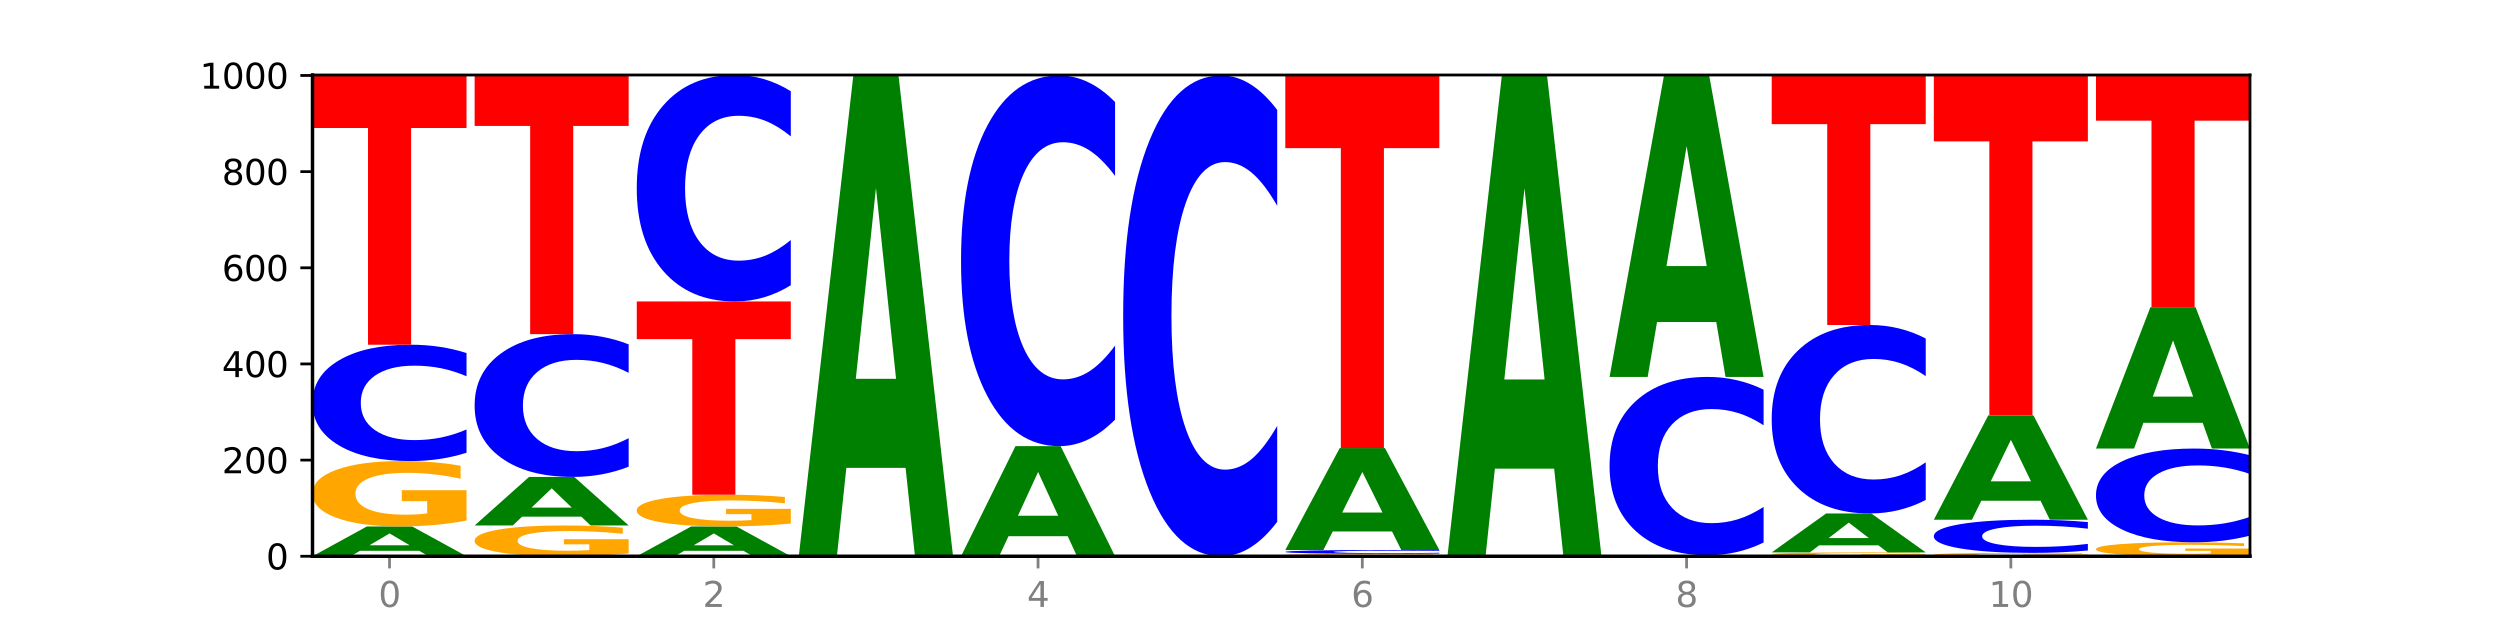
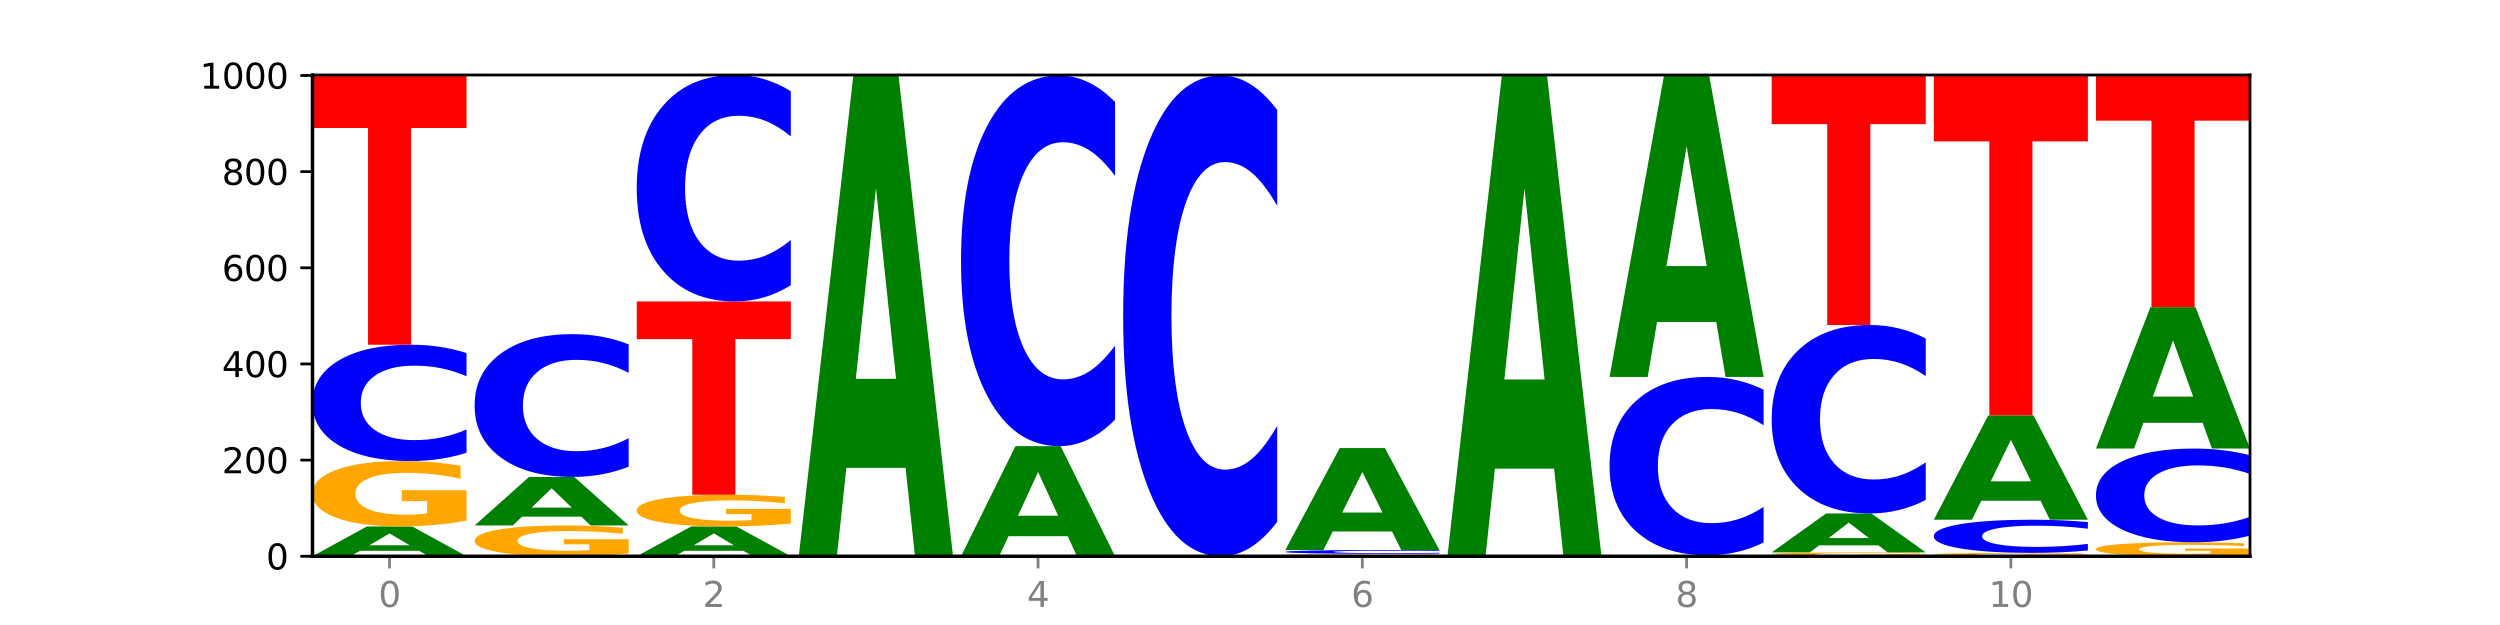
<svg xmlns="http://www.w3.org/2000/svg" xmlns:xlink="http://www.w3.org/1999/xlink" width="720pt" height="180pt" viewBox="0 0 720 180" version="1.1">
  <defs>
    <style type="text/css">*{stroke-linejoin: round; stroke-linecap: butt}</style>
  </defs>
  <g id="figure_1">
    <g id="patch_1">
      <path d="M 0 180  L 720 180  L 720 0  L 0 0  z " style="fill: #ffffff" />
    </g>
    <g id="axes_1">
      <g id="patch_2">
        <path d="M 90 160.2  L 648 160.2  L 648 21.6  L 90 21.6  z " style="fill: #ffffff" />
      </g>
      <g id="line2d_1">
        <path d="M 90 160.2  L 648 160.2  " clip-path="url(#p514d384a1e)" style="fill: none; stroke: #000000; stroke-width: 0.5; stroke-linecap: square" />
      </g>
      <g id="patch_3">
        <path d="M 120.728 158.636  L 103.668 158.636  L 100.974 160.2  L 90 160.2  L 105.672 151.615  L 118.687 151.615  L 134.36 160.2  L 123.395 160.2  L 120.728 158.636  z M 106.389 157.043  L 117.98 157.043  L 112.194 153.628  L 106.389 157.043  z " clip-path="url(#p514d384a1e)" style="fill: #008000" />
      </g>
      <g id="patch_4">
        <path d="M 134.36 149.912  Q 129.886 150.764 125.074 151.191  Q 120.263 151.615 115.133 151.615  Q 103.541 151.615 96.77 149.079  Q 90 146.543 90 142.206  Q 90 137.818 96.89 135.301  Q 103.789 132.785 115.789 132.785  Q 120.412 132.785 124.647 133.127  Q 128.892 133.465 132.65 134.134  L 132.65 137.888  Q 128.773 137.028 124.935 136.604  Q 121.098 136.177 117.24 136.177  Q 110.102 136.177 106.235 137.74  Q 102.367 139.3 102.367 142.206  Q 102.367 145.084 106.096 146.656  Q 109.824 148.223 116.684 148.223  Q 118.553 148.223 120.153 148.134  Q 121.754 148.041 123.026 147.846  L 123.026 144.322  L 115.719 144.322  L 115.719 141.183  L 134.36 141.183  L 134.36 149.912  z " clip-path="url(#p514d384a1e)" style="fill: #ffa600" />
      </g>
      <g id="patch_5">
        <path d="M 134.36 130.383  Q 130.649 131.573 126.637 132.176  Q 122.624 132.785 118.254 132.785  Q 105.222 132.785 97.611 128.272  Q 90 123.759 90 116.041  Q 90 108.296 97.611 103.79  Q 105.222 99.277 118.254 99.277  Q 122.624 99.277 126.637 99.886  Q 130.649 100.488 134.36 101.679  L 134.36 108.358  Q 130.616 106.78 126.983 106.046  Q 123.351 105.313 119.339 105.313  Q 112.141 105.313 108.017 108.171  Q 103.904 111.023 103.904 116.041  Q 103.904 121.039 108.017 123.897  Q 112.141 126.749 119.339 126.749  Q 123.351 126.749 126.983 126.015  Q 130.616 125.275 134.36 123.696  L 134.36 130.383  z " clip-path="url(#p514d384a1e)" style="fill: #0000ff" />
      </g>
      <g id="patch_6">
        <path d="M 90 21.738  L 134.36 21.738  L 134.36 36.861  L 118.401 36.861  L 118.401 99.277  L 105.99 99.277  L 105.99 36.861  L 90 36.861  L 90 21.738  z " clip-path="url(#p514d384a1e)" style="fill: #ff0000" />
      </g>
      <g id="patch_7">
        <path d="M 181.054 159.398  Q 176.581 159.799 171.769 160  Q 166.957 160.2 161.827 160.2  Q 150.235 160.2 143.465 159.007  Q 136.695 157.813 136.695 155.772  Q 136.695 153.707 143.584 152.523  Q 150.484 151.338 162.483 151.338  Q 167.106 151.338 171.341 151.5  Q 175.586 151.659 179.344 151.974  L 179.344 153.74  Q 175.467 153.336 171.63 153.136  Q 167.792 152.935 163.935 152.935  Q 156.797 152.935 152.929 153.671  Q 149.062 154.405 149.062 155.772  Q 149.062 157.127 152.79 157.866  Q 156.518 158.604 163.378 158.604  Q 165.247 158.604 166.848 158.562  Q 168.448 158.518 169.721 158.426  L 169.721 156.768  L 162.414 156.768  L 162.414 155.291  L 181.054 155.291  L 181.054 159.398  z " clip-path="url(#p514d384a1e)" style="fill: #ffa600" />
      </g>
      <g id="patch_8">
        <path d="M 167.423 148.791  L 150.363 148.791  L 147.669 151.338  L 136.695 151.338  L 152.367 137.354  L 165.382 137.354  L 181.054 151.338  L 170.089 151.338  L 167.423 148.791  z M 153.083 146.195  L 164.675 146.195  L 158.888 140.633  L 153.083 146.195  z " clip-path="url(#p514d384a1e)" style="fill: #008000" />
      </g>
      <g id="patch_9">
        <path d="M 181.054 134.406  Q 177.344 135.867 173.331 136.606  Q 169.319 137.354 164.949 137.354  Q 151.917 137.354 144.306 131.815  Q 136.695 126.277 136.695 116.805  Q 136.695 107.299 144.306 101.769  Q 151.917 96.231 164.949 96.231  Q 169.319 96.231 173.331 96.978  Q 177.344 97.717 181.054 99.178  L 181.054 107.376  Q 177.31 105.439 173.678 104.539  Q 170.045 103.638 166.033 103.638  Q 158.835 103.638 154.711 107.147  Q 150.598 110.646 150.598 116.805  Q 150.598 122.938 154.711 126.447  Q 158.835 129.946 166.033 129.946  Q 170.045 129.946 173.678 129.046  Q 177.31 128.137 181.054 126.2  L 181.054 134.406  z " clip-path="url(#p514d384a1e)" style="fill: #0000ff" />
      </g>
      <g id="patch_10">
-         <path d="M 136.695 21.738  L 181.054 21.738  L 181.054 36.267  L 165.095 36.267  L 165.095 96.231  L 152.685 96.231  L 152.685 36.267  L 136.695 36.267  L 136.695 21.738  z " clip-path="url(#p514d384a1e)" style="fill: #ff0000" />
-       </g>
+         </g>
      <g id="patch_11">
        <path d="M 214.117 158.636  L 197.057 158.636  L 194.363 160.2  L 183.389 160.2  L 199.062 151.615  L 212.077 151.615  L 227.749 160.2  L 216.784 160.2  L 214.117 158.636  z M 199.778 157.043  L 211.369 157.043  L 205.583 153.628  L 199.778 157.043  z " clip-path="url(#p514d384a1e)" style="fill: #008000" />
      </g>
      <g id="patch_12">
        <path d="M 227.749 150.789  Q 223.275 151.202 218.463 151.41  Q 213.652 151.615 208.522 151.615  Q 196.93 151.615 190.159 150.385  Q 183.389 149.154 183.389 147.049  Q 183.389 144.92 190.279 143.698  Q 197.178 142.477 209.178 142.477  Q 213.801 142.477 218.036 142.643  Q 222.281 142.807 226.039 143.132  L 226.039 144.954  Q 222.162 144.536 218.324 144.331  Q 214.487 144.123 210.629 144.123  Q 203.491 144.123 199.624 144.882  Q 195.757 145.639 195.757 147.049  Q 195.757 148.446 199.485 149.209  Q 203.213 149.969 210.073 149.969  Q 211.942 149.969 213.542 149.926  Q 215.143 149.881 216.415 149.786  L 216.415 148.076  L 209.108 148.076  L 209.108 146.553  L 227.749 146.553  L 227.749 150.789  z " clip-path="url(#p514d384a1e)" style="fill: #ffa600" />
      </g>
      <g id="patch_13">
        <path d="M 183.389 86.815  L 227.749 86.815  L 227.749 97.671  L 211.79 97.671  L 211.79 142.477  L 199.379 142.477  L 199.379 97.671  L 183.389 97.671  L 183.389 86.815  z " clip-path="url(#p514d384a1e)" style="fill: #ff0000" />
      </g>
      <g id="patch_14">
        <path d="M 227.749 82.141  Q 224.038 84.458 220.026 85.63  Q 216.014 86.815 211.644 86.815  Q 198.612 86.815 191 78.032  Q 183.389 69.249 183.389 54.228  Q 183.389 39.153 191 30.383  Q 198.612 21.6 211.644 21.6  Q 216.014 21.6 220.026 22.785  Q 224.038 23.958 227.749 26.275  L 227.749 39.275  Q 224.005 36.203 220.372 34.775  Q 216.74 33.347 212.728 33.347  Q 205.53 33.347 201.406 38.911  Q 197.293 44.461 197.293 54.228  Q 197.293 63.954 201.406 69.518  Q 205.53 75.068 212.728 75.068  Q 216.74 75.068 220.372 73.64  Q 224.005 72.199 227.749 69.127  L 227.749 82.141  z " clip-path="url(#p514d384a1e)" style="fill: #0000ff" />
      </g>
      <g id="patch_15">
        <path d="M 230.084 159.923  L 274.444 159.923  L 274.444 159.977  L 258.484 159.977  L 258.484 160.2  L 246.074 160.2  L 246.074 159.977  L 230.084 159.977  L 230.084 159.923  z " clip-path="url(#p514d384a1e)" style="fill: #ff0000" />
      </g>
      <g id="patch_16">
        <path d="M 260.812 134.75  L 243.752 134.75  L 241.058 159.923  L 230.084 159.923  L 245.756 21.738  L 258.771 21.738  L 274.444 159.923  L 263.478 159.923  L 260.812 134.75  z M 246.473 109.103  L 258.064 109.103  L 252.277 54.138  L 246.473 109.103  z " clip-path="url(#p514d384a1e)" style="fill: #008000" />
      </g>
      <g id="patch_17">
        <path d="M 307.506 154.424  L 290.446 154.424  L 287.753 160.2  L 276.778 160.2  L 292.451 128.492  L 305.466 128.492  L 321.138 160.2  L 310.173 160.2  L 307.506 154.424  z M 293.167 148.539  L 304.758 148.539  L 298.972 135.927  L 293.167 148.539  z " clip-path="url(#p514d384a1e)" style="fill: #008000" />
      </g>
      <g id="patch_18">
        <path d="M 321.138 120.84  Q 317.427 124.633 313.415 126.552  Q 309.403 128.492 305.033 128.492  Q 292.001 128.492 284.389 114.114  Q 276.778 99.736 276.778 75.148  Q 276.778 50.472 284.389 36.116  Q 292.001 21.738 305.033 21.738  Q 309.403 21.738 313.415 23.679  Q 317.427 25.598 321.138 29.391  L 321.138 50.671  Q 317.394 45.643 313.762 43.305  Q 310.129 40.968 306.117 40.968  Q 298.919 40.968 294.795 50.075  Q 290.682 59.161 290.682 75.148  Q 290.682 91.07 294.795 100.178  Q 298.919 109.263 306.117 109.263  Q 310.129 109.263 313.762 106.925  Q 317.394 104.566 321.138 99.538  L 321.138 120.84  z " clip-path="url(#p514d384a1e)" style="fill: #0000ff" />
      </g>
      <g id="patch_19">
        <path d="M 367.833 150.275  Q 364.122 155.195 360.11 157.683  Q 356.097 160.2 351.727 160.2  Q 338.695 160.2 331.084 141.552  Q 323.473 122.903 323.473 91.012  Q 323.473 59.007 331.084 40.387  Q 338.695 21.738 351.727 21.738  Q 356.097 21.738 360.11 24.255  Q 364.122 26.744 367.833 31.663  L 367.833 59.264  Q 364.088 52.743 360.456 49.711  Q 356.824 46.679 352.811 46.679  Q 345.614 46.679 341.489 58.492  Q 337.376 70.276 337.376 91.012  Q 337.376 111.663 341.489 123.475  Q 345.614 135.259 352.811 135.259  Q 356.824 135.259 360.456 132.227  Q 364.088 129.167 367.833 122.646  L 367.833 150.275  z " clip-path="url(#p514d384a1e)" style="fill: #0000ff" />
      </g>
      <g id="patch_20">
        <path d="M 414.527 160.137  Q 410.053 160.169 405.242 160.184  Q 400.43 160.2 395.3 160.2  Q 383.708 160.2 376.938 160.107  Q 370.167 160.014 370.167 159.854  Q 370.167 159.693 377.057 159.6  Q 383.956 159.508 395.956 159.508  Q 400.579 159.508 404.814 159.52  Q 409.059 159.533 412.817 159.557  L 412.817 159.695  Q 408.94 159.664 405.102 159.648  Q 401.265 159.632 397.408 159.632  Q 390.269 159.632 386.402 159.69  Q 382.535 159.747 382.535 159.854  Q 382.535 159.96 386.263 160.018  Q 389.991 160.075 396.851 160.075  Q 398.72 160.075 400.321 160.072  Q 401.921 160.069 403.194 160.061  L 403.194 159.932  L 395.887 159.932  L 395.887 159.816  L 414.527 159.816  L 414.527 160.137  z " clip-path="url(#p514d384a1e)" style="fill: #ffa600" />
      </g>
      <g id="patch_21">
        <path d="M 414.527 159.428  Q 410.817 159.468 406.804 159.488  Q 402.792 159.508 398.422 159.508  Q 385.39 159.508 377.779 159.359  Q 370.167 159.209 370.167 158.954  Q 370.167 158.698 377.779 158.549  Q 385.39 158.4 398.422 158.4  Q 402.792 158.4 406.804 158.42  Q 410.817 158.44 414.527 158.479  L 414.527 158.7  Q 410.783 158.648 407.151 158.624  Q 403.518 158.6 399.506 158.6  Q 392.308 158.6 388.184 158.694  Q 384.071 158.788 384.071 158.954  Q 384.071 159.119 388.184 159.214  Q 392.308 159.308 399.506 159.308  Q 403.518 159.308 407.151 159.284  Q 410.783 159.259 414.527 159.207  L 414.527 159.428  z " clip-path="url(#p514d384a1e)" style="fill: #0000ff" />
      </g>
      <g id="patch_22">
        <path d="M 400.895 153.053  L 383.835 153.053  L 381.142 158.4  L 370.167 158.4  L 385.84 129.046  L 398.855 129.046  L 414.527 158.4  L 403.562 158.4  L 400.895 153.053  z M 386.556 147.605  L 398.147 147.605  L 392.361 135.929  L 386.556 147.605  z " clip-path="url(#p514d384a1e)" style="fill: #008000" />
      </g>
      <g id="patch_23">
-         <path d="M 370.167 21.738  L 414.527 21.738  L 414.527 42.666  L 398.568 42.666  L 398.568 129.046  L 386.158 129.046  L 386.158 42.666  L 370.167 42.666  L 370.167 21.738  z " clip-path="url(#p514d384a1e)" style="fill: #ff0000" />
-       </g>
+         </g>
      <g id="patch_24">
        <path d="M 447.59 134.977  L 430.53 134.977  L 427.836 160.2  L 416.862 160.2  L 432.534 21.738  L 445.549 21.738  L 461.222 160.2  L 450.257 160.2  L 447.59 134.977  z M 433.251 109.278  L 444.842 109.278  L 439.055 54.202  L 433.251 109.278  z " clip-path="url(#p514d384a1e)" style="fill: #008000" />
      </g>
      <g id="patch_25">
        <path d="M 463.556 159.923  L 507.916 159.923  L 507.916 159.977  L 491.957 159.977  L 491.957 160.2  L 479.547 160.2  L 479.547 159.977  L 463.556 159.977  L 463.556 159.923  z " clip-path="url(#p514d384a1e)" style="fill: #ff0000" />
      </g>
      <g id="patch_26">
        <path d="M 507.916 156.241  Q 504.206 158.066 500.193 158.989  Q 496.181 159.923 491.811 159.923  Q 478.779 159.923 471.168 153.005  Q 463.556 146.086 463.556 134.254  Q 463.556 122.38 471.168 115.472  Q 478.779 108.554 491.811 108.554  Q 496.181 108.554 500.193 109.488  Q 504.206 110.411 507.916 112.236  L 507.916 122.476  Q 504.172 120.056 500.54 118.932  Q 496.907 117.807 492.895 117.807  Q 485.697 117.807 481.573 122.189  Q 477.46 126.561 477.46 134.254  Q 477.46 141.916 481.573 146.298  Q 485.697 150.67 492.895 150.67  Q 496.907 150.67 500.54 149.545  Q 504.172 148.41 507.916 145.99  L 507.916 156.241  z " clip-path="url(#p514d384a1e)" style="fill: #0000ff" />
      </g>
      <g id="patch_27">
        <path d="M 494.285 92.739  L 477.225 92.739  L 474.531 108.554  L 463.556 108.554  L 479.229 21.738  L 492.244 21.738  L 507.916 108.554  L 496.951 108.554  L 494.285 92.739  z M 479.945 76.626  L 491.536 76.626  L 485.75 42.093  L 479.945 76.626  z " clip-path="url(#p514d384a1e)" style="fill: #008000" />
      </g>
      <g id="patch_28">
        <path d="M 554.611 160.1  Q 550.137 160.15 545.325 160.175  Q 540.514 160.2 535.384 160.2  Q 523.792 160.2 517.021 160.051  Q 510.251 159.902 510.251 159.646  Q 510.251 159.388 517.141 159.24  Q 524.04 159.092 536.04 159.092  Q 540.663 159.092 544.898 159.112  Q 549.143 159.132 552.901 159.172  L 552.901 159.393  Q 549.024 159.342 545.186 159.317  Q 541.349 159.292 537.491 159.292  Q 530.353 159.292 526.486 159.384  Q 522.619 159.476 522.619 159.646  Q 522.619 159.816 526.347 159.908  Q 530.075 160 536.935 160  Q 538.804 160 540.404 159.995  Q 542.005 159.99 543.277 159.978  L 543.277 159.771  L 535.97 159.771  L 535.97 159.586  L 554.611 159.586  L 554.611 160.1  z " clip-path="url(#p514d384a1e)" style="fill: #ffa600" />
      </g>
      <g id="patch_29">
        <path d="M 540.979 157.049  L 523.919 157.049  L 521.225 159.092  L 510.251 159.092  L 525.923 147.877  L 538.938 147.877  L 554.611 159.092  L 543.646 159.092  L 540.979 157.049  z M 526.64 154.968  L 538.231 154.968  L 532.445 150.507  L 526.64 154.968  z " clip-path="url(#p514d384a1e)" style="fill: #008000" />
      </g>
      <g id="patch_30">
        <path d="M 554.611 143.986  Q 550.9 145.915 546.888 146.89  Q 542.875 147.877 538.505 147.877  Q 525.474 147.877 517.862 140.567  Q 510.251 133.257 510.251 120.755  Q 510.251 108.209 517.862 100.91  Q 525.474 93.6 538.505 93.6  Q 542.875 93.6 546.888 94.587  Q 550.9 95.562 554.611 97.491  L 554.611 108.31  Q 550.867 105.754 547.234 104.565  Q 543.602 103.377 539.59 103.377  Q 532.392 103.377 528.268 108.007  Q 524.155 112.627 524.155 120.755  Q 524.155 128.85 528.268 133.481  Q 532.392 138.1 539.59 138.1  Q 543.602 138.1 547.234 136.912  Q 550.867 135.712 554.611 133.156  L 554.611 143.986  z " clip-path="url(#p514d384a1e)" style="fill: #0000ff" />
      </g>
      <g id="patch_31">
        <path d="M 510.251 21.738  L 554.611 21.738  L 554.611 35.753  L 538.652 35.753  L 538.652 93.6  L 526.241 93.6  L 526.241 35.753  L 510.251 35.753  L 510.251 21.738  z " clip-path="url(#p514d384a1e)" style="fill: #ff0000" />
      </g>
      <g id="patch_32">
        <path d="M 601.305 160.112  Q 596.832 160.156 592.02 160.178  Q 587.208 160.2 582.078 160.2  Q 570.486 160.2 563.716 160.069  Q 556.946 159.939 556.946 159.716  Q 556.946 159.49 563.835 159.36  Q 570.735 159.231 582.734 159.231  Q 587.357 159.231 591.592 159.248  Q 595.838 159.266 599.595 159.3  L 599.595 159.493  Q 595.718 159.449 591.881 159.427  Q 588.043 159.405 584.186 159.405  Q 577.048 159.405 573.18 159.486  Q 569.313 159.566 569.313 159.716  Q 569.313 159.864 573.041 159.945  Q 576.769 160.025 583.629 160.025  Q 585.498 160.025 587.099 160.021  Q 588.699 160.016 589.972 160.006  L 589.972 159.825  L 582.665 159.825  L 582.665 159.663  L 601.305 159.663  L 601.305 160.112  z " clip-path="url(#p514d384a1e)" style="fill: #ffa600" />
      </g>
      <g id="patch_33">
        <path d="M 601.305 158.546  Q 597.595 158.885 593.582 159.057  Q 589.57 159.231 585.2 159.231  Q 572.168 159.231 564.557 157.944  Q 556.946 156.657 556.946 154.457  Q 556.946 152.248 564.557 150.964  Q 572.168 149.677 585.2 149.677  Q 589.57 149.677 593.582 149.851  Q 597.595 150.022 601.305 150.362  L 601.305 152.266  Q 597.561 151.816 593.929 151.607  Q 590.297 151.398 586.284 151.398  Q 579.086 151.398 574.962 152.213  Q 570.849 153.026 570.849 154.457  Q 570.849 155.882 574.962 156.697  Q 579.086 157.51 586.284 157.51  Q 590.297 157.51 593.929 157.301  Q 597.561 157.089 601.305 156.64  L 601.305 158.546  z " clip-path="url(#p514d384a1e)" style="fill: #0000ff" />
      </g>
      <g id="patch_34">
        <path d="M 587.674 144.203  L 570.614 144.203  L 567.92 149.677  L 556.946 149.677  L 572.618 119.631  L 585.633 119.631  L 601.305 149.677  L 590.34 149.677  L 587.674 144.203  z M 573.335 138.627  L 584.926 138.627  L 579.139 126.675  L 573.335 138.627  z " clip-path="url(#p514d384a1e)" style="fill: #008000" />
      </g>
      <g id="patch_35">
        <path d="M 556.946 21.6  L 601.305 21.6  L 601.305 40.719  L 585.346 40.719  L 585.346 119.631  L 572.936 119.631  L 572.936 40.719  L 556.946 40.719  L 556.946 21.6  z " clip-path="url(#p514d384a1e)" style="fill: #ff0000" />
      </g>
      <g id="patch_36">
        <path d="M 648 159.837  Q 643.526 160.018 638.714 160.11  Q 633.903 160.2 628.773 160.2  Q 617.181 160.2 610.41 159.659  Q 603.64 159.118 603.64 158.194  Q 603.64 157.258 610.53 156.721  Q 617.429 156.185 629.429 156.185  Q 634.052 156.185 638.287 156.258  Q 642.532 156.33 646.29 156.472  L 646.29 157.273  Q 642.413 157.09 638.575 156.999  Q 634.738 156.908 630.88 156.908  Q 623.742 156.908 619.875 157.241  Q 616.008 157.574 616.008 158.194  Q 616.008 158.807 619.736 159.142  Q 623.464 159.477 630.324 159.477  Q 632.193 159.477 633.793 159.458  Q 635.394 159.438 636.666 159.396  L 636.666 158.645  L 629.359 158.645  L 629.359 157.975  L 648 157.975  L 648 159.837  z " clip-path="url(#p514d384a1e)" style="fill: #ffa600" />
      </g>
      <g id="patch_37">
        <path d="M 648 154.249  Q 644.289 155.209 640.277 155.694  Q 636.265 156.185 631.895 156.185  Q 618.863 156.185 611.251 152.548  Q 603.64 148.912 603.64 142.693  Q 603.64 136.452 611.251 132.821  Q 618.863 129.185 631.895 129.185  Q 636.265 129.185 640.277 129.675  Q 644.289 130.161 648 131.12  L 648 136.502  Q 644.256 135.23 640.623 134.639  Q 636.991 134.048 632.979 134.048  Q 625.781 134.048 621.657 136.352  Q 617.544 138.649 617.544 142.693  Q 617.544 146.72 621.657 149.023  Q 625.781 151.321 632.979 151.321  Q 636.991 151.321 640.623 150.73  Q 644.256 150.133 648 148.862  L 648 154.249  z " clip-path="url(#p514d384a1e)" style="fill: #0000ff" />
      </g>
      <g id="patch_38">
        <path d="M 634.368 121.769  L 617.308 121.769  L 614.614 129.185  L 603.64 129.185  L 619.313 88.477  L 632.328 88.477  L 648 129.185  L 637.035 129.185  L 634.368 121.769  z M 620.029 114.214  L 631.62 114.214  L 625.834 98.021  L 620.029 114.214  z " clip-path="url(#p514d384a1e)" style="fill: #008000" />
      </g>
      <g id="patch_39">
        <path d="M 603.64 21.738  L 648 21.738  L 648 34.754  L 632.041 34.754  L 632.041 88.477  L 619.63 88.477  L 619.63 34.754  L 603.64 34.754  L 603.64 21.738  z " clip-path="url(#p514d384a1e)" style="fill: #ff0000" />
      </g>
      <g id="matplotlib.axis_1">
        <g id="xtick_1">
          <g id="line2d_2">
            <defs>
              <path id="m94dc14700f" d="M 0 0  L 0 3.5  " style="stroke: #808080; stroke-width: 0.8" />
            </defs>
            <g>
              <use xlink:href="#m94dc14700f" x="112.18" y="160.2" style="fill: #808080; stroke: #808080; stroke-width: 0.8" />
            </g>
          </g>
          <g id="text_1">
            <g style="fill: #808080" transform="translate(108.999 174.798) scale(0.1 -0.1)">
              <defs>
                <path id="DejaVuSans-30" d="M 2034 4250  Q 1547 4250 1301 3770  Q 1056 3291 1056 2328  Q 1056 1369 1301 889  Q 1547 409 2034 409  Q 2525 409 2770 889  Q 3016 1369 3016 2328  Q 3016 3291 2770 3770  Q 2525 4250 2034 4250  z M 2034 4750  Q 2819 4750 3233 4129  Q 3647 3509 3647 2328  Q 3647 1150 3233 529  Q 2819 -91 2034 -91  Q 1250 -91 836 529  Q 422 1150 422 2328  Q 422 3509 836 4129  Q 1250 4750 2034 4750  z " transform="scale(0.016)" />
              </defs>
              <use xlink:href="#DejaVuSans-30" />
            </g>
          </g>
        </g>
        <g id="xtick_2">
          <g id="line2d_3">
            <g>
              <use xlink:href="#m94dc14700f" x="205.569" y="160.2" style="fill: #808080; stroke: #808080; stroke-width: 0.8" />
            </g>
          </g>
          <g id="text_2">
            <g style="fill: #808080" transform="translate(202.388 174.798) scale(0.1 -0.1)">
              <defs>
                <path id="DejaVuSans-32" d="M 1228 531  L 3431 531  L 3431 0  L 469 0  L 469 531  Q 828 903 1448 1529  Q 2069 2156 2228 2338  Q 2531 2678 2651 2914  Q 2772 3150 2772 3378  Q 2772 3750 2511 3984  Q 2250 4219 1831 4219  Q 1534 4219 1204 4116  Q 875 4013 500 3803  L 500 4441  Q 881 4594 1212 4672  Q 1544 4750 1819 4750  Q 2544 4750 2975 4387  Q 3406 4025 3406 3419  Q 3406 3131 3298 2873  Q 3191 2616 2906 2266  Q 2828 2175 2409 1742  Q 1991 1309 1228 531  z " transform="scale(0.016)" />
              </defs>
              <use xlink:href="#DejaVuSans-32" />
            </g>
          </g>
        </g>
        <g id="xtick_3">
          <g id="line2d_4">
            <g>
              <use xlink:href="#m94dc14700f" x="298.958" y="160.2" style="fill: #808080; stroke: #808080; stroke-width: 0.8" />
            </g>
          </g>
          <g id="text_3">
            <g style="fill: #808080" transform="translate(295.777 174.798) scale(0.1 -0.1)">
              <defs>
                <path id="DejaVuSans-34" d="M 2419 4116  L 825 1625  L 2419 1625  L 2419 4116  z M 2253 4666  L 3047 4666  L 3047 1625  L 3713 1625  L 3713 1100  L 3047 1100  L 3047 0  L 2419 0  L 2419 1100  L 313 1100  L 313 1709  L 2253 4666  z " transform="scale(0.016)" />
              </defs>
              <use xlink:href="#DejaVuSans-34" />
            </g>
          </g>
        </g>
        <g id="xtick_4">
          <g id="line2d_5">
            <g>
              <use xlink:href="#m94dc14700f" x="392.347" y="160.2" style="fill: #808080; stroke: #808080; stroke-width: 0.8" />
            </g>
          </g>
          <g id="text_4">
            <g style="fill: #808080" transform="translate(389.166 174.798) scale(0.1 -0.1)">
              <defs>
                <path id="DejaVuSans-36" d="M 2113 2584  Q 1688 2584 1439 2293  Q 1191 2003 1191 1497  Q 1191 994 1439 701  Q 1688 409 2113 409  Q 2538 409 2786 701  Q 3034 994 3034 1497  Q 3034 2003 2786 2293  Q 2538 2584 2113 2584  z M 3366 4563  L 3366 3988  Q 3128 4100 2886 4159  Q 2644 4219 2406 4219  Q 1781 4219 1451 3797  Q 1122 3375 1075 2522  Q 1259 2794 1537 2939  Q 1816 3084 2150 3084  Q 2853 3084 3261 2657  Q 3669 2231 3669 1497  Q 3669 778 3244 343  Q 2819 -91 2113 -91  Q 1303 -91 875 529  Q 447 1150 447 2328  Q 447 3434 972 4092  Q 1497 4750 2381 4750  Q 2619 4750 2861 4703  Q 3103 4656 3366 4563  z " transform="scale(0.016)" />
              </defs>
              <use xlink:href="#DejaVuSans-36" />
            </g>
          </g>
        </g>
        <g id="xtick_5">
          <g id="line2d_6">
            <g>
              <use xlink:href="#m94dc14700f" x="485.736" y="160.2" style="fill: #808080; stroke: #808080; stroke-width: 0.8" />
            </g>
          </g>
          <g id="text_5">
            <g style="fill: #808080" transform="translate(482.555 174.798) scale(0.1 -0.1)">
              <defs>
                <path id="DejaVuSans-38" d="M 2034 2216  Q 1584 2216 1326 1975  Q 1069 1734 1069 1313  Q 1069 891 1326 650  Q 1584 409 2034 409  Q 2484 409 2743 651  Q 3003 894 3003 1313  Q 3003 1734 2745 1975  Q 2488 2216 2034 2216  z M 1403 2484  Q 997 2584 770 2862  Q 544 3141 544 3541  Q 544 4100 942 4425  Q 1341 4750 2034 4750  Q 2731 4750 3128 4425  Q 3525 4100 3525 3541  Q 3525 3141 3298 2862  Q 3072 2584 2669 2484  Q 3125 2378 3379 2068  Q 3634 1759 3634 1313  Q 3634 634 3220 271  Q 2806 -91 2034 -91  Q 1263 -91 848 271  Q 434 634 434 1313  Q 434 1759 690 2068  Q 947 2378 1403 2484  z M 1172 3481  Q 1172 3119 1398 2916  Q 1625 2713 2034 2713  Q 2441 2713 2670 2916  Q 2900 3119 2900 3481  Q 2900 3844 2670 4047  Q 2441 4250 2034 4250  Q 1625 4250 1398 4047  Q 1172 3844 1172 3481  z " transform="scale(0.016)" />
              </defs>
              <use xlink:href="#DejaVuSans-38" />
            </g>
          </g>
        </g>
        <g id="xtick_6">
          <g id="line2d_7">
            <g>
              <use xlink:href="#m94dc14700f" x="579.126" y="160.2" style="fill: #808080; stroke: #808080; stroke-width: 0.8" />
            </g>
          </g>
          <g id="text_6">
            <g style="fill: #808080" transform="translate(572.763 174.798) scale(0.1 -0.1)">
              <defs>
                <path id="DejaVuSans-31" d="M 794 531  L 1825 531  L 1825 4091  L 703 3866  L 703 4441  L 1819 4666  L 2450 4666  L 2450 531  L 3481 531  L 3481 0  L 794 0  L 794 531  z " transform="scale(0.016)" />
              </defs>
              <use xlink:href="#DejaVuSans-31" />
              <use xlink:href="#DejaVuSans-30" x="63.623" />
            </g>
          </g>
        </g>
      </g>
      <g id="matplotlib.axis_2">
        <g id="ytick_1">
          <g id="line2d_8">
            <defs>
              <path id="m0d127f4a4d" d="M 0 0  L -3.5 0  " style="stroke: #000000; stroke-width: 0.8" />
            </defs>
            <g>
              <use xlink:href="#m0d127f4a4d" x="90" y="160.2" style="stroke: #000000; stroke-width: 0.8" />
            </g>
          </g>
          <g id="text_7">
            <g transform="translate(76.638 163.999) scale(0.1 -0.1)">
              <use xlink:href="#DejaVuSans-30" />
            </g>
          </g>
        </g>
        <g id="ytick_2">
          <g id="line2d_9">
            <g>
              <use xlink:href="#m0d127f4a4d" x="90" y="132.508" style="stroke: #000000; stroke-width: 0.8" />
            </g>
          </g>
          <g id="text_8">
            <g transform="translate(63.913 136.307) scale(0.1 -0.1)">
              <use xlink:href="#DejaVuSans-32" />
              <use xlink:href="#DejaVuSans-30" x="63.623" />
              <use xlink:href="#DejaVuSans-30" x="127.246" />
            </g>
          </g>
        </g>
        <g id="ytick_3">
          <g id="line2d_10">
            <g>
              <use xlink:href="#m0d127f4a4d" x="90" y="104.815" style="stroke: #000000; stroke-width: 0.8" />
            </g>
          </g>
          <g id="text_9">
            <g transform="translate(63.913 108.615) scale(0.1 -0.1)">
              <use xlink:href="#DejaVuSans-34" />
              <use xlink:href="#DejaVuSans-30" x="63.623" />
              <use xlink:href="#DejaVuSans-30" x="127.246" />
            </g>
          </g>
        </g>
        <g id="ytick_4">
          <g id="line2d_11">
            <g>
              <use xlink:href="#m0d127f4a4d" x="90" y="77.123" style="stroke: #000000; stroke-width: 0.8" />
            </g>
          </g>
          <g id="text_10">
            <g transform="translate(63.913 80.922) scale(0.1 -0.1)">
              <use xlink:href="#DejaVuSans-36" />
              <use xlink:href="#DejaVuSans-30" x="63.623" />
              <use xlink:href="#DejaVuSans-30" x="127.246" />
            </g>
          </g>
        </g>
        <g id="ytick_5">
          <g id="line2d_12">
            <g>
              <use xlink:href="#m0d127f4a4d" x="90" y="49.431" style="stroke: #000000; stroke-width: 0.8" />
            </g>
          </g>
          <g id="text_11">
            <g transform="translate(63.913 53.23) scale(0.1 -0.1)">
              <use xlink:href="#DejaVuSans-38" />
              <use xlink:href="#DejaVuSans-30" x="63.623" />
              <use xlink:href="#DejaVuSans-30" x="127.246" />
            </g>
          </g>
        </g>
        <g id="ytick_6">
          <g id="line2d_13">
            <g>
              <use xlink:href="#m0d127f4a4d" x="90" y="21.738" style="stroke: #000000; stroke-width: 0.8" />
            </g>
          </g>
          <g id="text_12">
            <g transform="translate(57.55 25.538) scale(0.1 -0.1)">
              <use xlink:href="#DejaVuSans-31" />
              <use xlink:href="#DejaVuSans-30" x="63.623" />
              <use xlink:href="#DejaVuSans-30" x="127.246" />
              <use xlink:href="#DejaVuSans-30" x="190.869" />
            </g>
          </g>
        </g>
      </g>
      <g id="patch_40">
        <path d="M 90 160.2  L 90 21.6  " style="fill: none; stroke: #000000; stroke-linejoin: miter; stroke-linecap: square" />
      </g>
      <g id="patch_41">
        <path d="M 648 160.2  L 648 21.6  " style="fill: none; stroke: #000000; stroke-width: 0.8; stroke-linejoin: miter; stroke-linecap: square" />
      </g>
      <g id="patch_42">
        <path d="M 90 160.2  L 648 160.2  " style="fill: none; stroke: #000000; stroke-linejoin: miter; stroke-linecap: square" />
      </g>
      <g id="patch_43">
        <path d="M 90 21.6  L 648 21.6  " style="fill: none; stroke: #000000; stroke-width: 0.8; stroke-linejoin: miter; stroke-linecap: square" />
      </g>
    </g>
  </g>
  <defs>
    <clipPath id="p514d384a1e">
      <rect x="90" y="21.6" width="558" height="138.6" />
    </clipPath>
  </defs>
</svg>